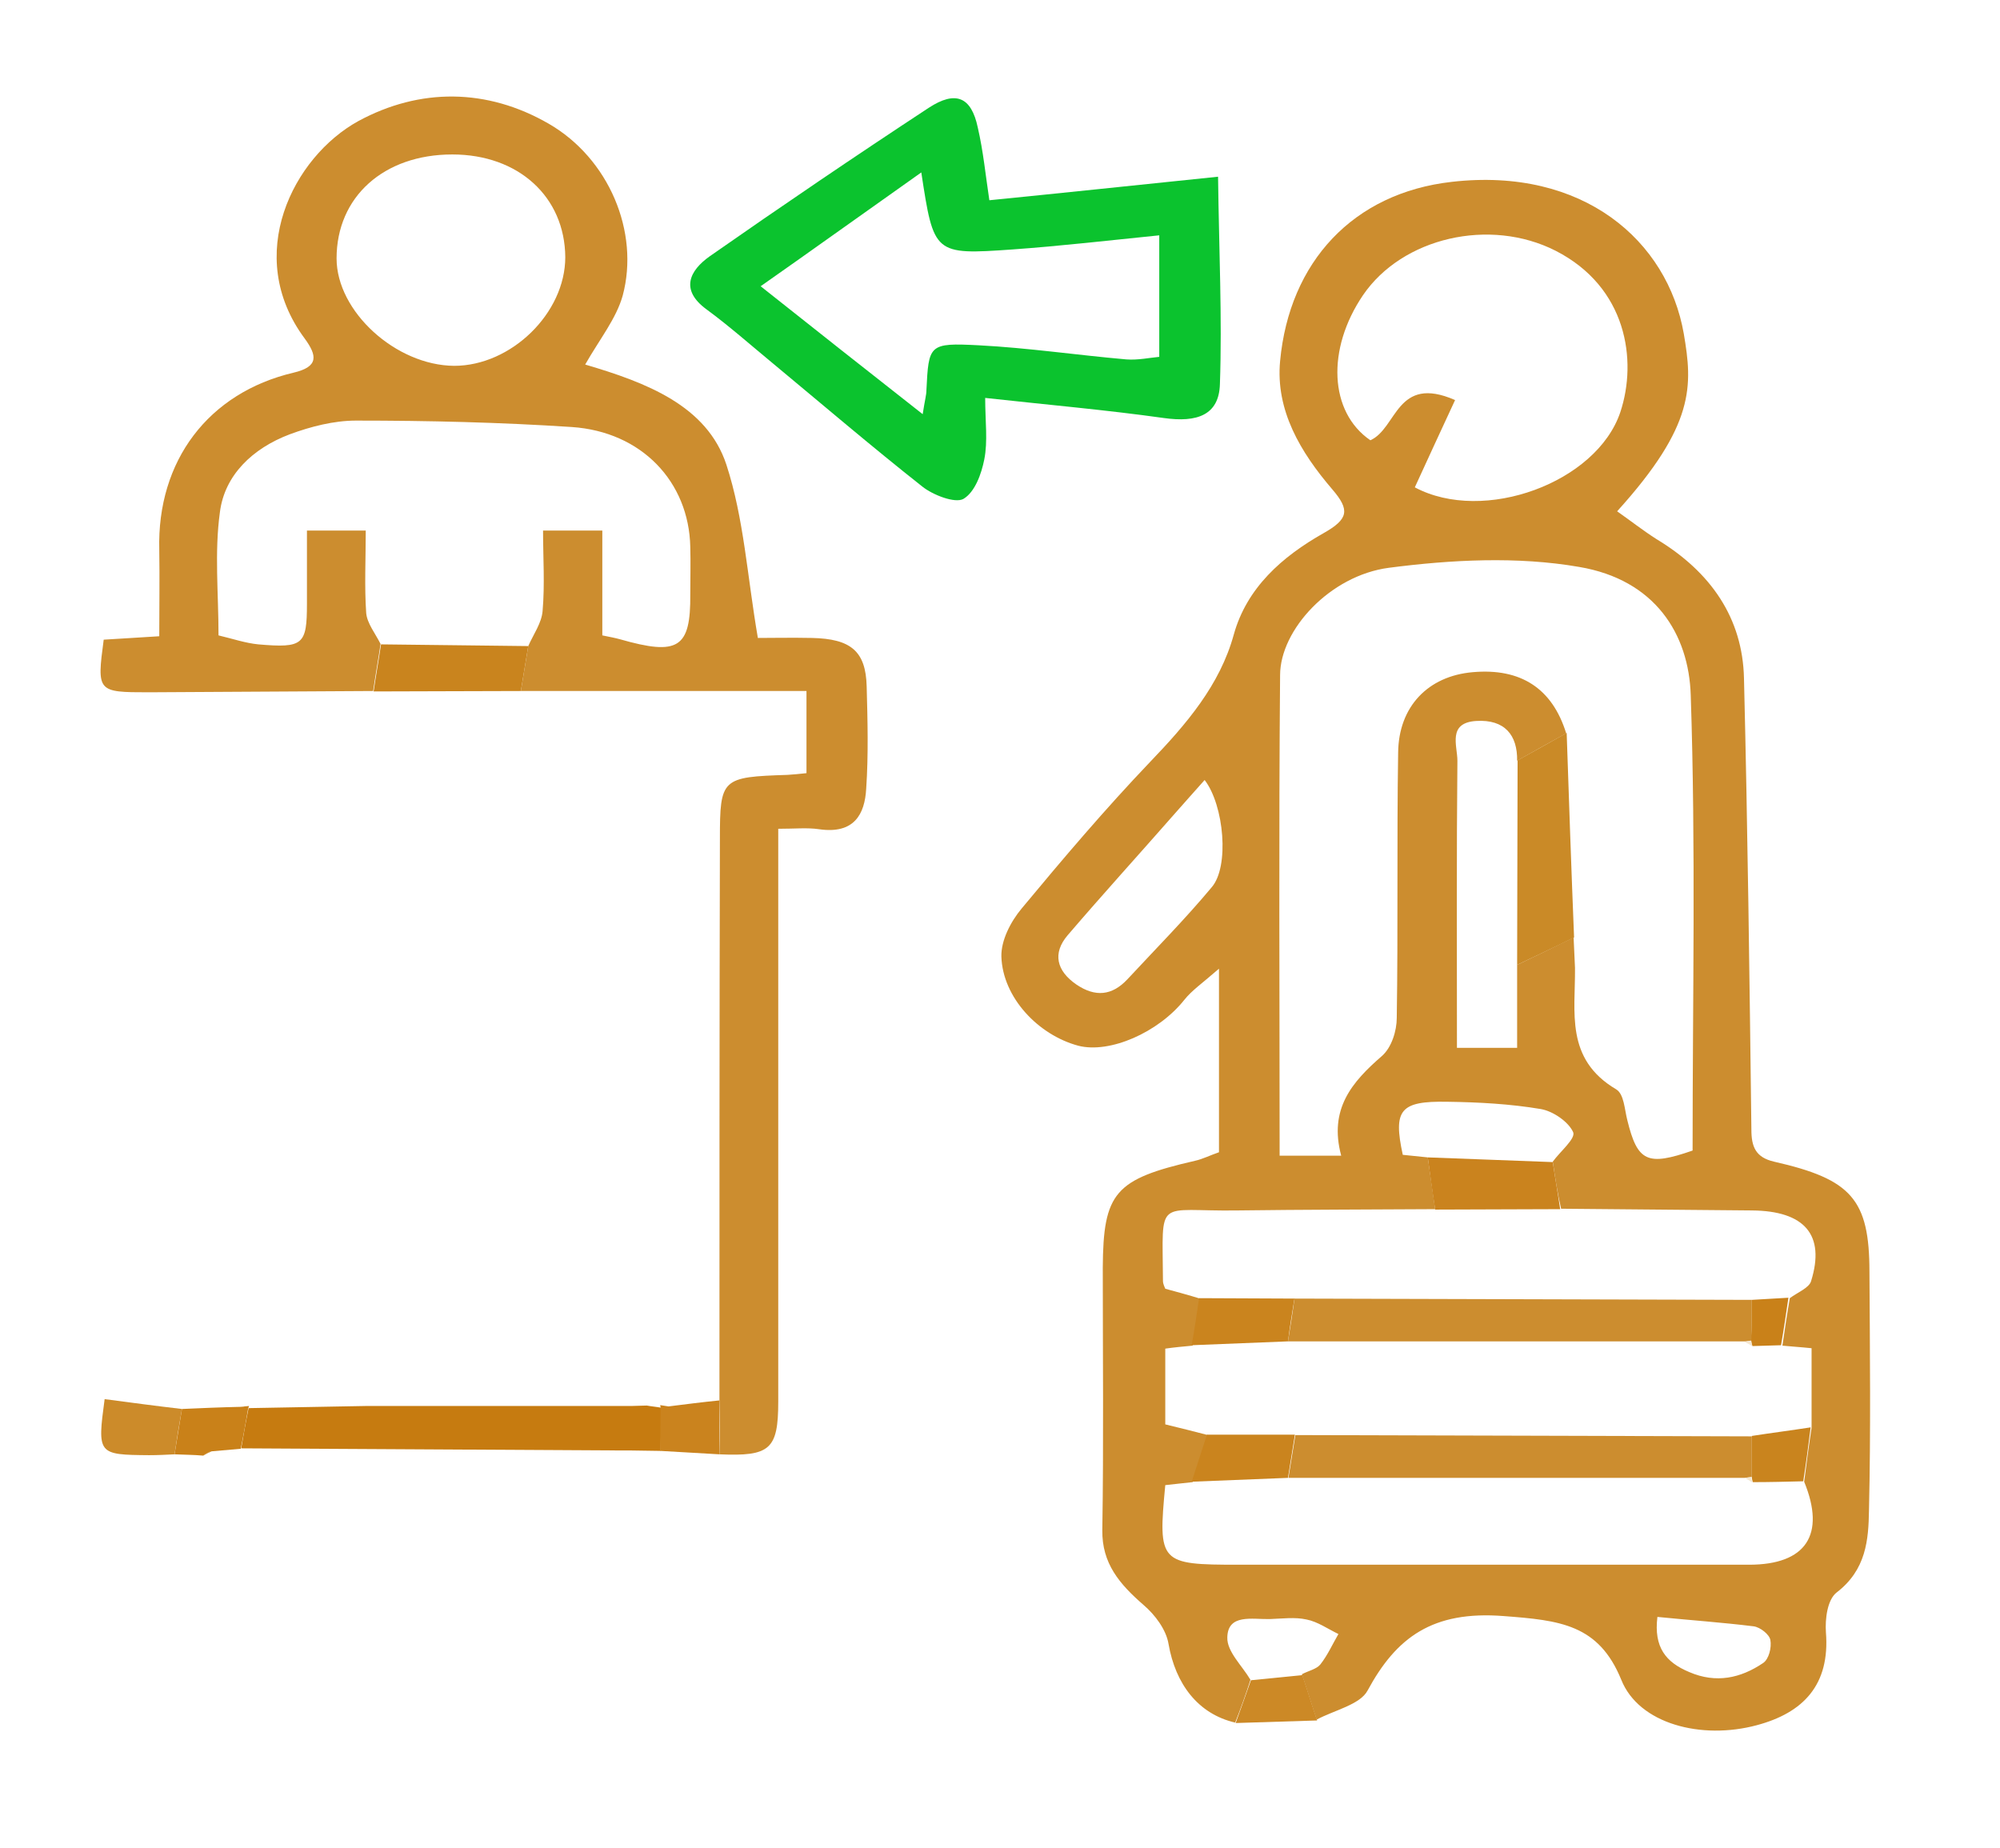
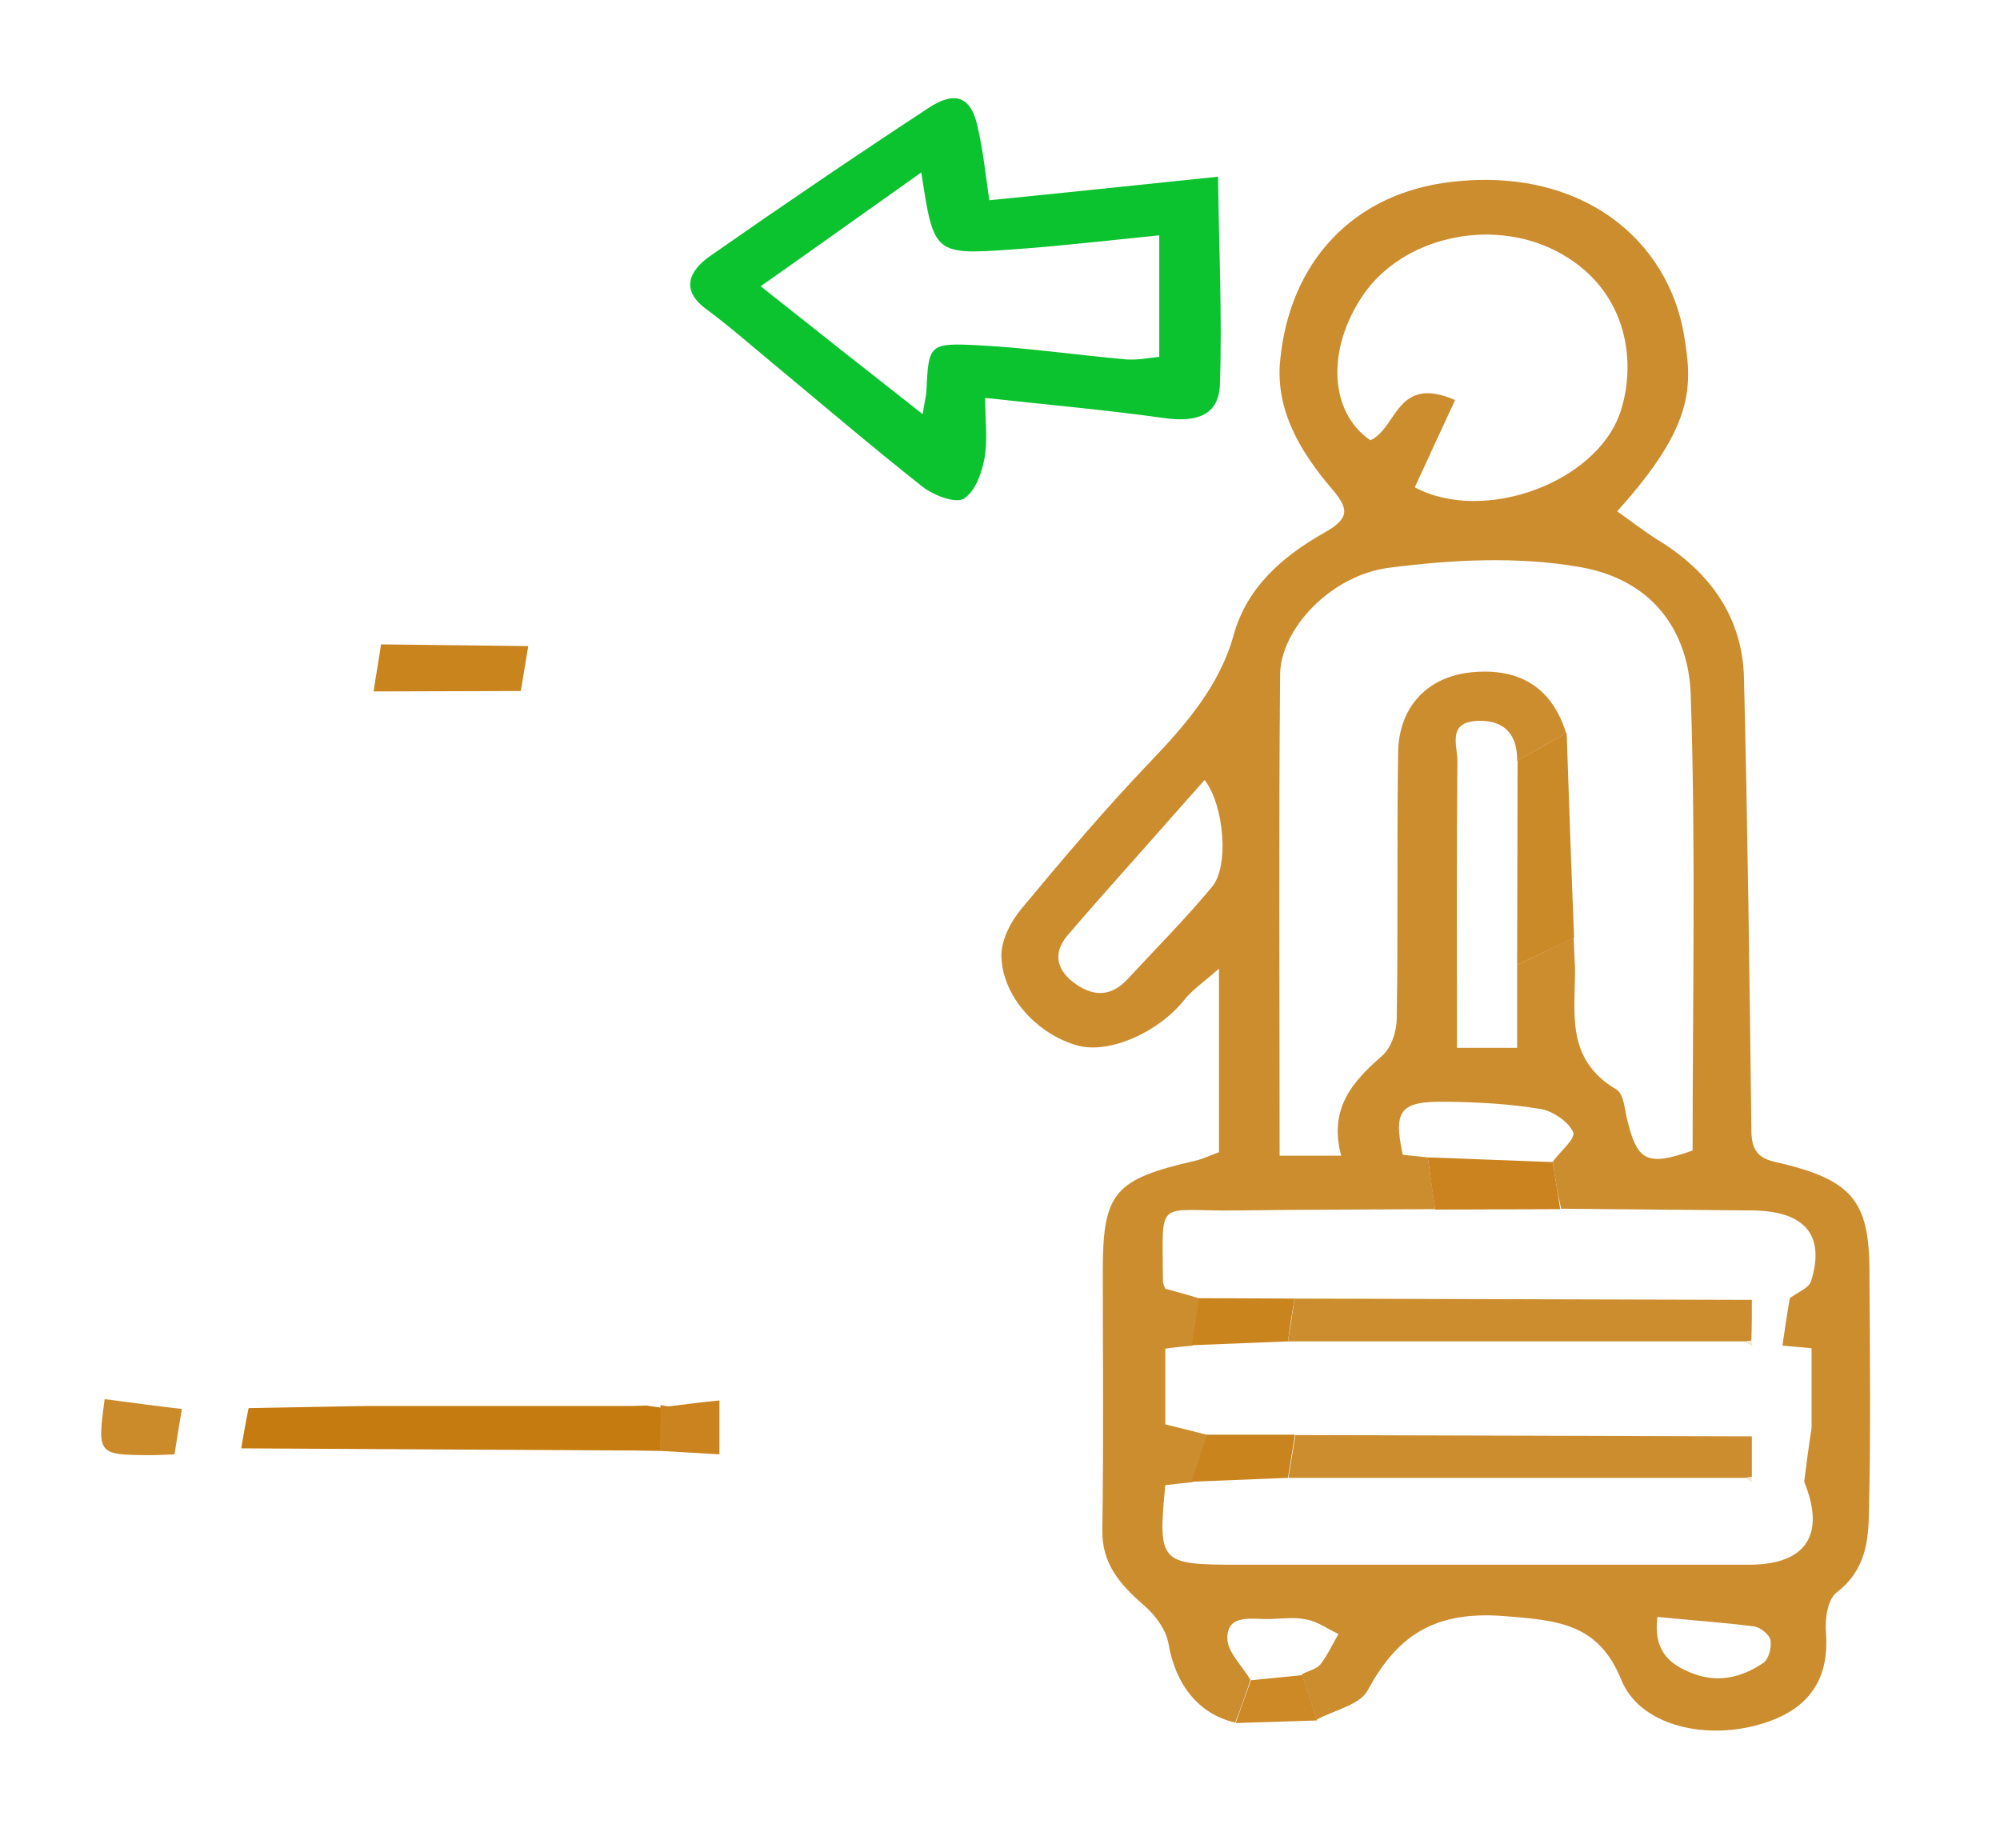
<svg xmlns="http://www.w3.org/2000/svg" width="343" height="317" viewBox="0 0 343 317" fill="none">
  <path d="M211.834 295.426C205.482 293.959 201.592 288.822 200.401 281.924C200.004 279.503 198.098 276.935 196.113 275.247C191.985 271.651 188.967 268.129 189.047 262.405C189.285 247.436 189.126 232.466 189.126 217.424C189.206 204.509 191.191 202.234 204.927 199.079C206.276 198.785 207.547 198.125 209.055 197.611C209.055 187.852 209.055 178.019 209.055 166.131C206.197 168.626 204.371 169.874 203.1 171.488C198.654 177.065 190.317 180.734 184.918 179.34C178.09 177.505 171.976 171.121 171.738 164.077C171.659 161.288 173.326 158.06 175.232 155.785C182.298 147.273 189.523 138.761 197.225 130.689C203.497 124.158 209.214 117.481 211.596 108.822C213.819 100.823 219.853 95.467 226.999 91.431C231.287 89.009 231.525 87.468 228.508 83.946C223.029 77.562 218.742 70.371 219.536 61.932C221.124 44.908 232.081 33.094 248.992 31.186C271.542 28.618 285.992 41.313 288.771 57.236C290.28 66.115 290.756 72.866 277.338 87.689C279.64 89.303 281.784 90.991 284.086 92.458C293.455 98.108 298.855 106.033 299.093 116.307C299.728 142.136 300.045 167.892 300.363 193.722C300.363 196.657 301.078 198.492 304.254 199.226C317.513 202.234 320.61 205.683 320.61 218.157C320.689 231.806 320.848 245.381 320.53 259.03C320.451 264.093 320.054 269.23 314.972 273.119C313.384 274.366 312.987 277.668 313.146 279.943C313.861 288.969 309.256 293.738 301.316 295.866C291.788 298.435 281.069 295.646 278.052 288.088C274.162 278.549 267.492 277.888 257.885 277.155C245.658 276.201 239.465 280.824 234.542 289.923C233.272 292.344 228.825 293.298 225.808 294.913C224.935 292.344 224.141 289.703 223.267 287.134C224.379 286.547 225.808 286.254 226.443 285.447C227.714 283.832 228.508 281.998 229.54 280.237C227.714 279.356 225.967 278.109 224.061 277.742C222.077 277.301 219.933 277.595 217.789 277.668C214.772 277.742 210.564 276.714 210.484 280.824C210.405 283.245 213.025 285.667 214.454 288.088C213.66 290.583 212.787 293.005 211.834 295.426ZM266.301 199.226C267.572 197.464 270.271 195.263 269.795 194.162C269.001 192.401 266.381 190.567 264.237 190.2C258.997 189.319 253.598 189.026 248.198 188.952C240.1 188.806 238.909 190.347 240.576 198.051C242.005 198.198 243.435 198.345 244.864 198.492C245.261 201.427 245.737 204.435 246.134 207.371C234.86 207.444 223.506 207.444 212.231 207.591C198.098 207.811 199.369 205.023 199.448 219.698C199.448 220.212 199.766 220.799 199.845 221.019C201.989 221.606 203.894 222.12 205.8 222.707C205.403 225.422 204.927 228.064 204.53 230.779C202.942 230.926 201.354 231.072 199.845 231.292C199.845 236.062 199.845 240.391 199.845 244.281C202.624 244.941 204.847 245.528 207.15 246.115C206.276 248.83 205.403 251.472 204.53 254.187C202.942 254.334 201.354 254.554 199.845 254.701C198.575 268.056 198.892 268.349 212.39 268.349C241.608 268.349 270.748 268.349 299.966 268.349C309.732 268.349 313.146 263.213 309.414 254.113C309.811 251.032 310.208 247.95 310.685 244.868C310.685 240.318 310.685 235.769 310.685 231.219C308.541 230.999 307.112 230.926 305.683 230.779C306.08 228.064 306.477 225.349 306.953 222.634C308.223 221.68 310.288 220.873 310.605 219.698C313.067 211.773 309.494 207.664 300.442 207.591C289.565 207.517 278.687 207.371 267.73 207.297C267.095 204.582 266.698 201.941 266.301 199.226ZM260.188 165.471C263.443 163.93 266.619 162.389 269.874 160.775C269.954 162.536 270.033 164.297 270.112 165.985C270.192 173.543 268.366 181.614 277.179 186.824C278.529 187.632 278.608 190.273 279.084 192.108C280.831 199.226 282.498 200.033 290.28 197.318C290.28 171.341 290.835 145.291 289.962 119.242C289.644 108.748 283.848 99.429 270.827 97.228C260.267 95.393 248.913 95.98 238.194 97.375C228.111 98.695 219.536 108.015 219.536 115.793C219.298 143.017 219.456 170.241 219.456 198.198C222.95 198.198 226.126 198.198 230.016 198.198C227.873 190.2 231.842 185.577 237.003 181.101C238.671 179.633 239.544 176.771 239.544 174.57C239.782 159.38 239.544 144.191 239.782 129.075C239.862 121.15 244.943 115.94 252.565 115.279C260.823 114.545 266.222 118.068 268.604 125.773C265.825 127.313 263.046 128.854 260.188 130.469C260.267 126.066 258.044 123.351 253.201 123.644C248.198 123.938 249.945 127.901 249.945 130.469C249.786 146.539 249.866 162.682 249.866 179.707C253.28 179.707 256.456 179.707 260.188 179.707C260.188 174.423 260.188 169.947 260.188 165.471ZM249.548 68.61C247.246 73.526 244.943 78.589 242.641 83.579C254.471 89.89 273.844 82.772 277.893 70.664C280.831 61.785 279.005 49.238 266.778 43C255.503 37.277 240.497 40.725 233.748 50.632C227.476 59.878 227.952 70.664 235.018 75.507C239.623 73.453 239.465 64.207 249.548 68.61ZM206.594 133.771C204.847 135.752 203.18 137.587 201.512 139.495C195.399 146.466 189.126 153.363 183.092 160.408C180.472 163.49 181.186 166.498 184.601 168.846C187.856 171.048 190.714 170.754 193.334 167.966C198.178 162.756 203.259 157.619 207.785 152.189C210.881 148.667 209.929 138.1 206.594 133.771ZM284.245 277.301C283.61 282.511 285.674 285.08 289.724 286.767C294.329 288.749 298.537 287.795 302.348 285.226C303.38 284.566 303.857 282.511 303.618 281.264C303.46 280.31 301.872 279.063 300.76 278.916C295.44 278.255 290.121 277.888 284.245 277.301Z" fill="#CC8D2F" />
-   <path d="M123.385 240.172C123.385 208.031 123.385 175.891 123.464 143.824C123.464 133.478 123.782 133.257 135.056 132.891C136.089 132.817 137.041 132.744 138.312 132.597C138.312 128.121 138.312 123.865 138.312 118.508C121.956 118.508 105.6 118.508 89.323 118.508C89.72 115.94 90.197 113.372 90.594 110.803C91.467 108.822 92.896 106.841 93.055 104.786C93.452 100.237 93.134 95.614 93.134 90.991C96.945 90.991 99.804 90.991 103.297 90.991C103.297 97.228 103.297 103.172 103.297 108.969C104.726 109.262 105.52 109.409 106.314 109.629C116.319 112.491 118.462 111.17 118.383 101.924C118.383 99.209 118.462 96.494 118.383 93.779C118.145 82.626 110.046 74.04 98.057 73.233C85.75 72.426 73.444 72.132 61.057 72.132C57.246 72.132 53.276 73.159 49.703 74.48C43.272 76.902 38.508 81.525 37.714 87.835C36.762 94.733 37.476 101.778 37.476 108.969C39.938 109.556 42.081 110.29 44.304 110.51C52.006 111.17 52.641 110.583 52.641 103.539C52.641 99.356 52.641 95.173 52.641 90.991C56.452 90.991 59.311 90.991 62.725 90.991C62.725 95.907 62.487 100.603 62.804 105.153C62.963 106.914 64.392 108.675 65.266 110.436C64.868 113.151 64.392 115.793 63.995 118.508C51.133 118.581 38.349 118.655 25.487 118.728C16.674 118.728 16.595 118.655 17.785 109.703C20.564 109.556 23.502 109.336 27.313 109.116C27.313 104.199 27.393 99.283 27.313 94.293C26.916 79.03 35.729 67.362 50.339 63.914C54.706 62.886 54.388 60.978 52.244 58.043C41.684 43.808 50.259 26.93 61.454 20.766C72.014 15.043 83.527 15.116 94.087 21.207C104.409 27.151 109.728 39.772 106.791 50.705C105.679 54.668 102.821 58.19 100.359 62.52C110.84 65.601 121.241 69.564 124.576 79.69C127.593 88.936 128.149 98.842 129.975 109.409C132.278 109.409 135.771 109.336 139.265 109.409C145.934 109.556 148.475 111.684 148.634 117.701C148.792 123.571 148.951 129.368 148.554 135.239C148.316 139.641 146.49 143.09 140.456 142.21C138.471 141.916 136.327 142.136 133.469 142.136C133.469 144.631 133.469 146.686 133.469 148.741C133.469 179.266 133.469 209.866 133.469 240.392C133.469 248.61 132.039 249.784 123.385 249.417C123.464 246.335 123.464 243.253 123.385 240.172ZM77.572 26.49C65.821 26.49 57.723 33.755 57.723 44.321C57.723 53.42 67.886 62.666 77.89 62.74C87.656 62.74 96.945 53.714 96.945 44.101C96.866 33.755 88.926 26.49 77.572 26.49Z" fill="#CC8D2F" />
  <path d="M169.674 34.342C182.219 33.094 194.684 31.773 208.897 30.306C209.055 42.927 209.611 54.448 209.214 65.895C209.055 71.178 205.324 72.499 199.607 71.692C189.682 70.298 179.599 69.417 168.959 68.243C168.959 72.279 169.436 75.654 168.801 78.81C168.324 81.231 167.213 84.387 165.228 85.561C163.799 86.368 159.987 84.9 158.161 83.433C149.427 76.535 141.011 69.344 132.436 62.226C128.705 59.144 125.052 55.915 121.162 53.053C116.557 49.678 118.303 46.376 121.718 43.954C134.104 35.296 146.649 26.784 159.273 18.492C163.878 15.483 166.577 16.584 167.689 21.867C168.642 25.976 169.039 30.159 169.674 34.342ZM158.002 29.572C148.236 36.47 139.661 42.634 130.451 49.091C140.058 56.722 148.713 63.547 158.241 71.031C158.638 68.463 158.876 67.729 158.876 66.996C159.273 59.071 159.273 58.777 167.848 59.217C176.343 59.658 184.76 60.905 193.176 61.639C195.161 61.786 197.225 61.345 198.813 61.199C198.813 53.787 198.813 47.257 198.813 40.359C190.079 41.239 181.901 42.193 173.644 42.78C160.146 43.734 160.146 43.587 158.002 29.572Z" fill="#0BC32E" />
  <path d="M70.426 241.126C71.22 241.126 72.014 241.126 72.887 241.126C73.761 241.126 74.634 241.126 75.507 241.126C76.301 241.126 77.095 241.126 77.969 241.126C78.842 241.126 79.716 241.126 80.589 241.126C81.383 241.126 82.177 241.126 83.05 241.126C83.924 241.126 84.797 241.126 85.67 241.126C93.213 241.126 100.756 241.126 108.299 241.126C109.172 241.126 110.046 241.052 110.919 241.052C111.713 241.199 112.586 241.272 113.38 241.419C113.38 243.914 113.301 246.336 113.301 248.83C111.634 248.83 110.046 248.757 108.378 248.757C107.902 248.757 107.505 248.757 107.028 248.757C85.115 248.61 63.201 248.537 41.366 248.39C41.763 246.115 42.16 243.767 42.637 241.493C49.385 241.346 56.134 241.272 62.804 241.126C63.677 241.126 64.55 241.126 65.424 241.126C66.218 241.126 67.012 241.126 67.885 241.126C68.679 241.126 69.553 241.126 70.426 241.126Z" fill="#C67B10" />
  <path d="M90.593 110.803C90.196 113.372 89.72 115.94 89.323 118.508C80.907 118.508 72.49 118.582 64.074 118.582C64.471 115.866 64.948 113.225 65.345 110.51C73.761 110.583 82.177 110.73 90.593 110.803Z" fill="#C9841E" />
  <path d="M29.933 249.417C28.504 249.491 26.995 249.564 25.566 249.564C16.753 249.491 16.674 249.417 17.944 239.951C22.39 240.538 26.757 241.125 31.203 241.639C30.727 244.281 30.33 246.849 29.933 249.417Z" fill="#CC8B2A" />
  <path d="M223.347 287.281C224.221 289.85 225.015 292.491 225.888 295.059C221.204 295.206 216.599 295.353 211.914 295.5C212.787 293.078 213.661 290.657 214.534 288.162C217.472 287.868 220.41 287.575 223.347 287.281Z" fill="#CC8926" />
  <path d="M113.222 248.83C113.222 246.335 113.301 243.914 113.301 241.419L113.222 240.979C113.698 241.052 114.174 241.125 114.651 241.199C117.589 240.832 120.447 240.465 123.385 240.171C123.385 243.253 123.385 246.335 123.385 249.417C120.05 249.197 116.636 249.05 113.222 248.83Z" fill="#CA831E" />
-   <path d="M29.934 249.417C30.331 246.849 30.807 244.207 31.204 241.639C34.539 241.492 37.873 241.346 41.288 241.272C41.764 241.199 42.24 241.199 42.717 241.125L42.558 241.566C42.161 243.841 41.764 246.189 41.288 248.463C39.62 248.61 37.953 248.757 36.285 248.904C35.809 249.124 35.333 249.344 34.856 249.638C33.189 249.491 31.522 249.491 29.934 249.417Z" fill="#C98119" />
-   <path d="M34.776 249.564C35.253 249.344 35.729 249.124 36.206 248.831C35.809 249.124 35.332 249.344 34.776 249.564Z" fill="#F1E6C6" />
  <path d="M42.637 241.125C42.161 241.199 41.684 241.199 41.208 241.272C41.684 241.199 42.161 241.125 42.637 241.125Z" fill="#E8D8C6" />
  <path d="M260.188 165.471C260.188 153.804 260.268 142.136 260.268 130.396C263.047 128.855 265.826 127.314 268.684 125.699C269.081 137.367 269.478 149.034 269.954 160.775C266.699 162.389 263.444 163.93 260.188 165.471Z" fill="#CA8A27" />
  <path d="M244.864 198.492C252.01 198.785 259.156 199.005 266.302 199.299C266.699 202.014 267.175 204.656 267.572 207.371C260.426 207.371 253.28 207.444 246.135 207.444C245.658 204.435 245.261 201.427 244.864 198.492Z" fill="#CA831E" />
  <path d="M220.886 253.453C215.407 253.673 209.85 253.894 204.371 254.114C205.244 251.399 206.118 248.757 206.991 246.042C211.993 246.042 216.995 246.042 222.077 246.042C221.68 248.537 221.283 251.032 220.886 253.453Z" fill="#CA841E" />
  <path d="M205.641 222.634C211.12 222.634 216.598 222.707 221.997 222.707C221.601 225.129 221.204 227.624 220.886 230.045C215.407 230.265 209.85 230.485 204.371 230.706C204.847 228.064 205.244 225.349 205.641 222.634Z" fill="#CA841E" />
-   <path d="M309.256 254.04C306.397 254.114 303.46 254.187 300.601 254.187C300.522 253.893 300.442 253.6 300.442 253.233C300.442 250.885 300.442 248.61 300.442 246.262C303.777 245.748 307.191 245.308 310.526 244.794C310.129 247.95 309.732 251.032 309.256 254.04Z" fill="#C9841E" />
-   <path d="M300.443 222.927C302.507 222.781 304.651 222.707 306.715 222.561C306.318 225.276 305.921 227.991 305.445 230.706C303.778 230.779 302.19 230.779 300.522 230.852C300.443 230.559 300.364 230.265 300.284 229.899C300.443 227.624 300.443 225.276 300.443 222.927Z" fill="#C98119" />
  <path d="M300.443 222.927C300.443 225.275 300.443 227.55 300.363 229.898C299.966 229.972 299.569 230.045 299.172 230.045C273.05 230.045 247.008 230.045 220.886 230.045C221.283 227.623 221.68 225.129 221.997 222.707C248.199 222.78 274.321 222.854 300.443 222.927Z" fill="#CC8D2F" />
  <path d="M300.442 246.335C300.442 248.684 300.442 250.958 300.442 253.306C300.045 253.38 299.648 253.38 299.251 253.453C273.129 253.453 247.087 253.453 220.965 253.453C221.362 251.032 221.759 248.537 222.156 246.115C248.198 246.189 274.32 246.262 300.442 246.335Z" fill="#CC8D2F" />
  <path d="M299.173 230.118C299.57 230.045 299.967 229.972 300.364 229.972C300.364 230.265 300.443 230.632 300.602 230.926C300.126 230.632 299.649 230.339 299.173 230.118Z" fill="#F5E7D0" />
  <path d="M299.173 253.453C299.57 253.38 299.967 253.38 300.364 253.307C300.364 253.6 300.443 253.967 300.523 254.261C300.126 253.967 299.649 253.674 299.173 253.453Z" fill="#F5E8D1" />
</svg>